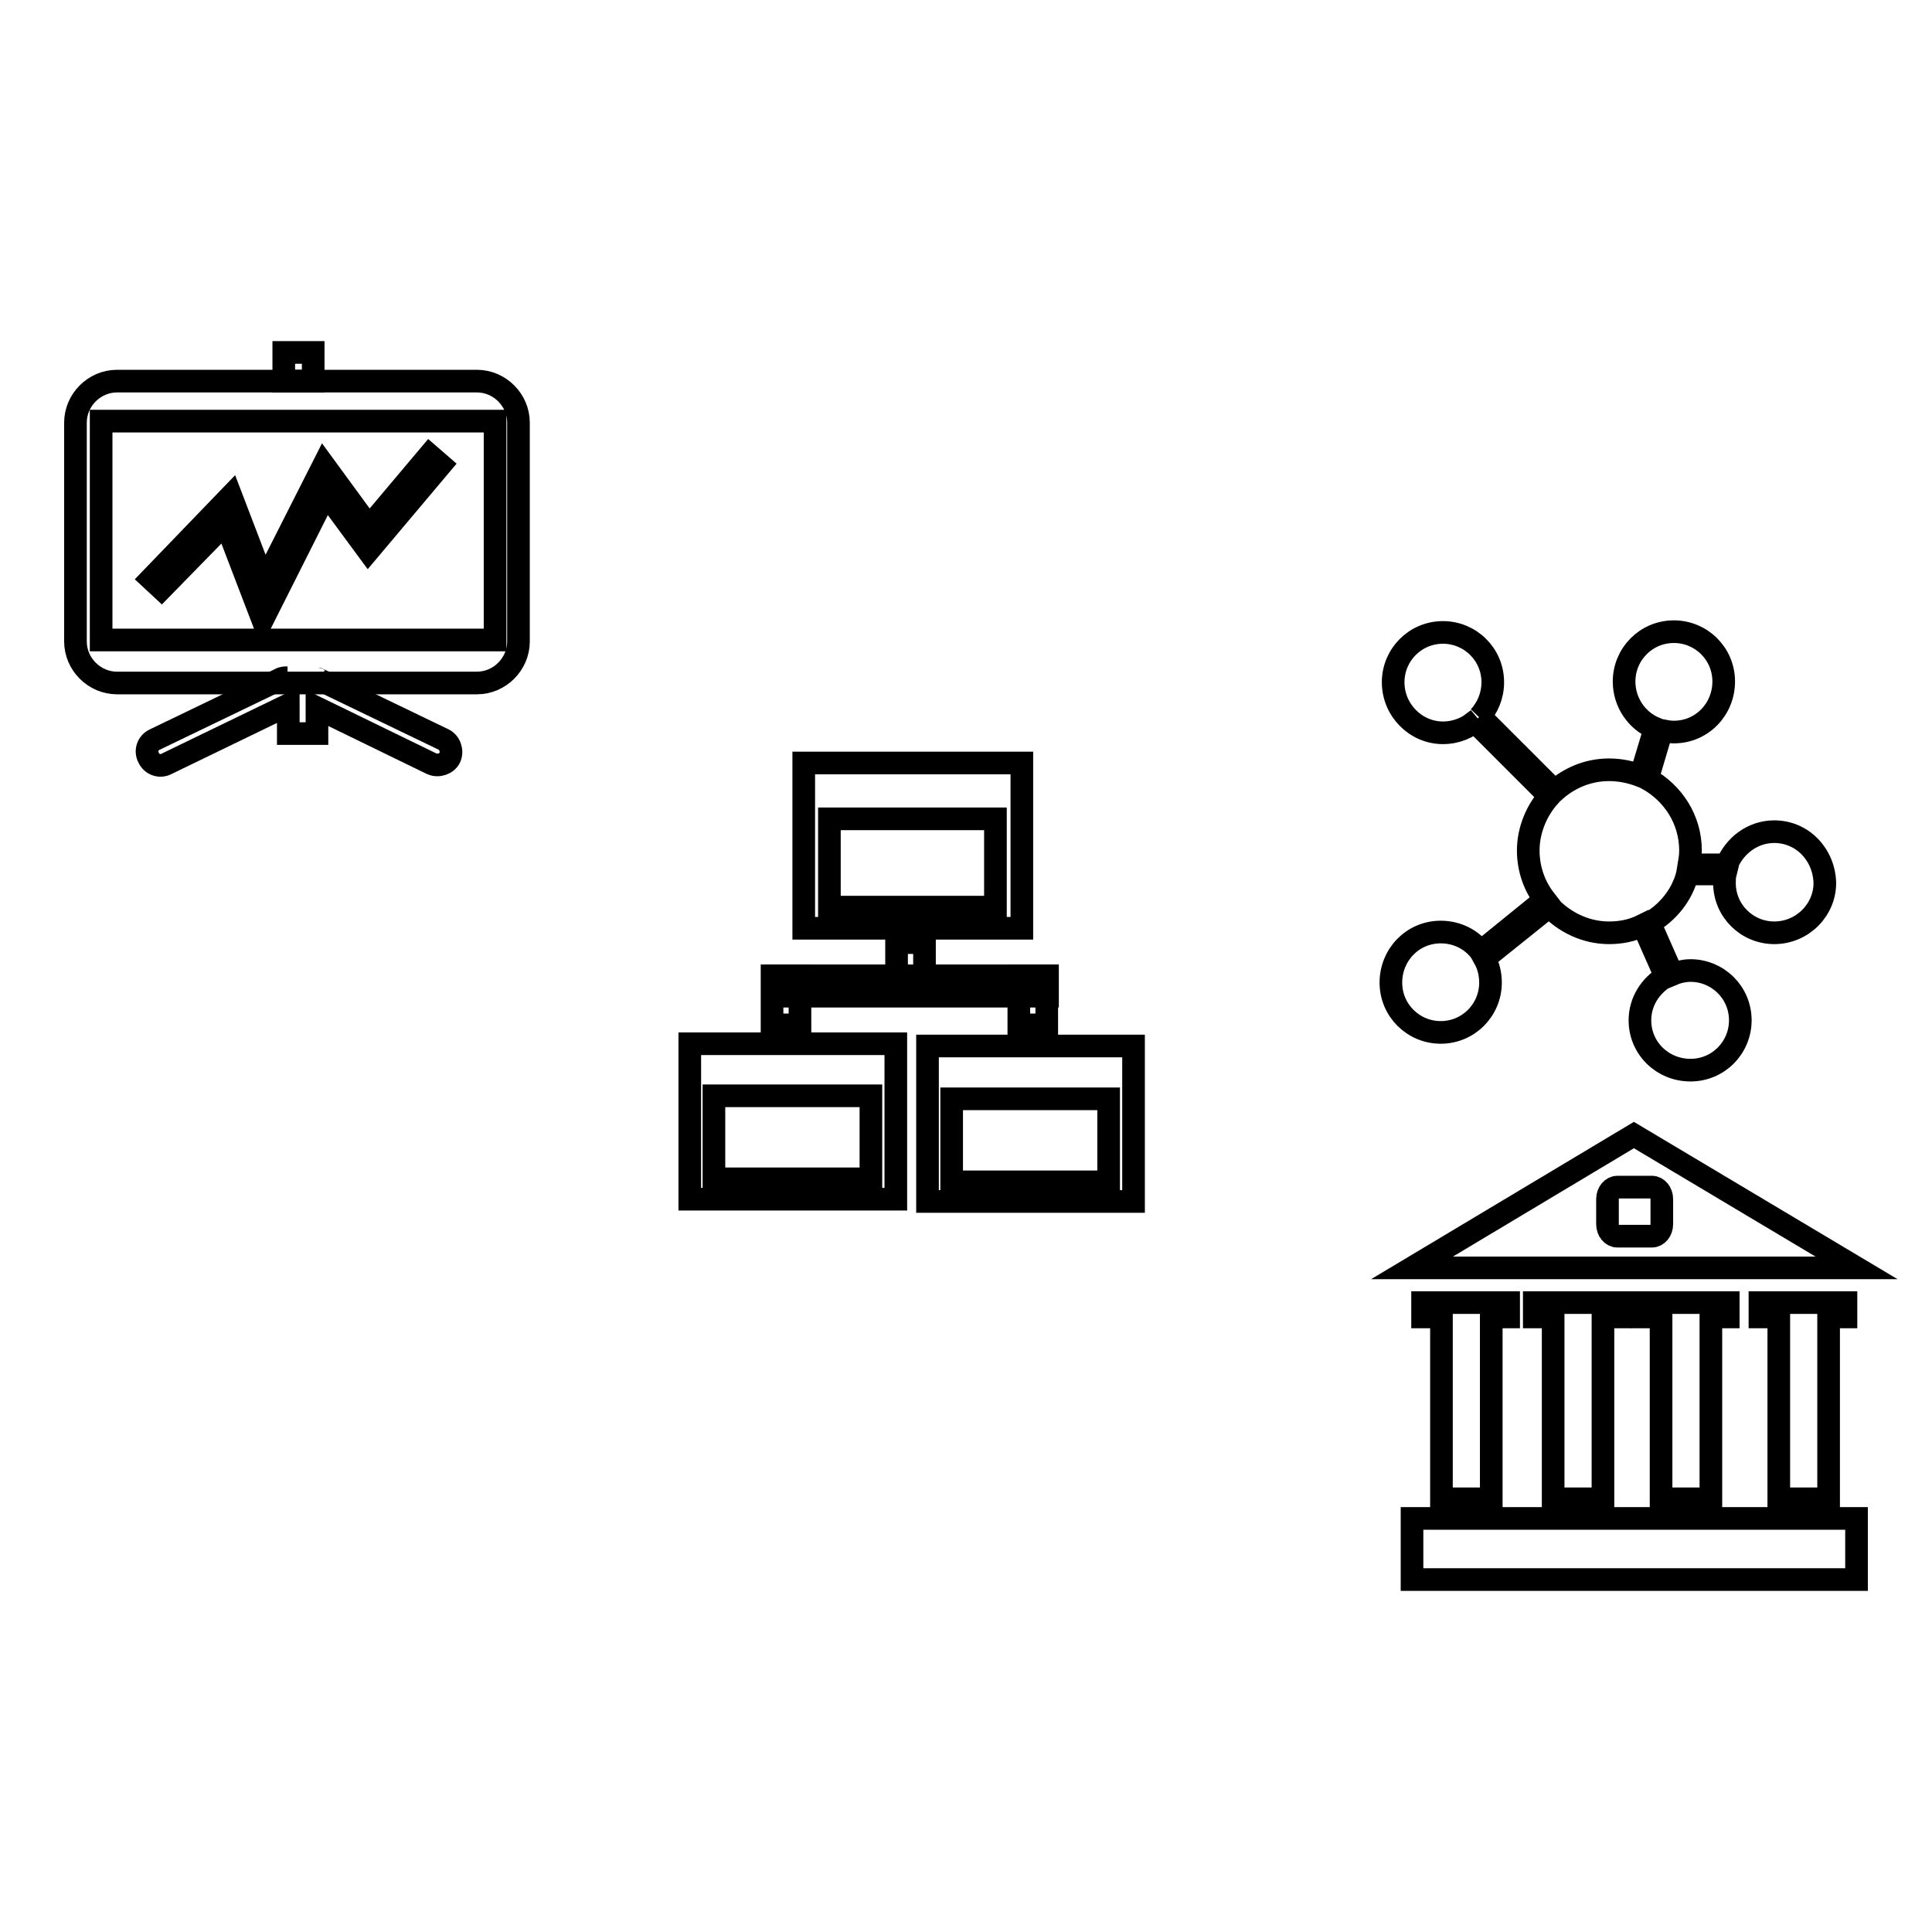
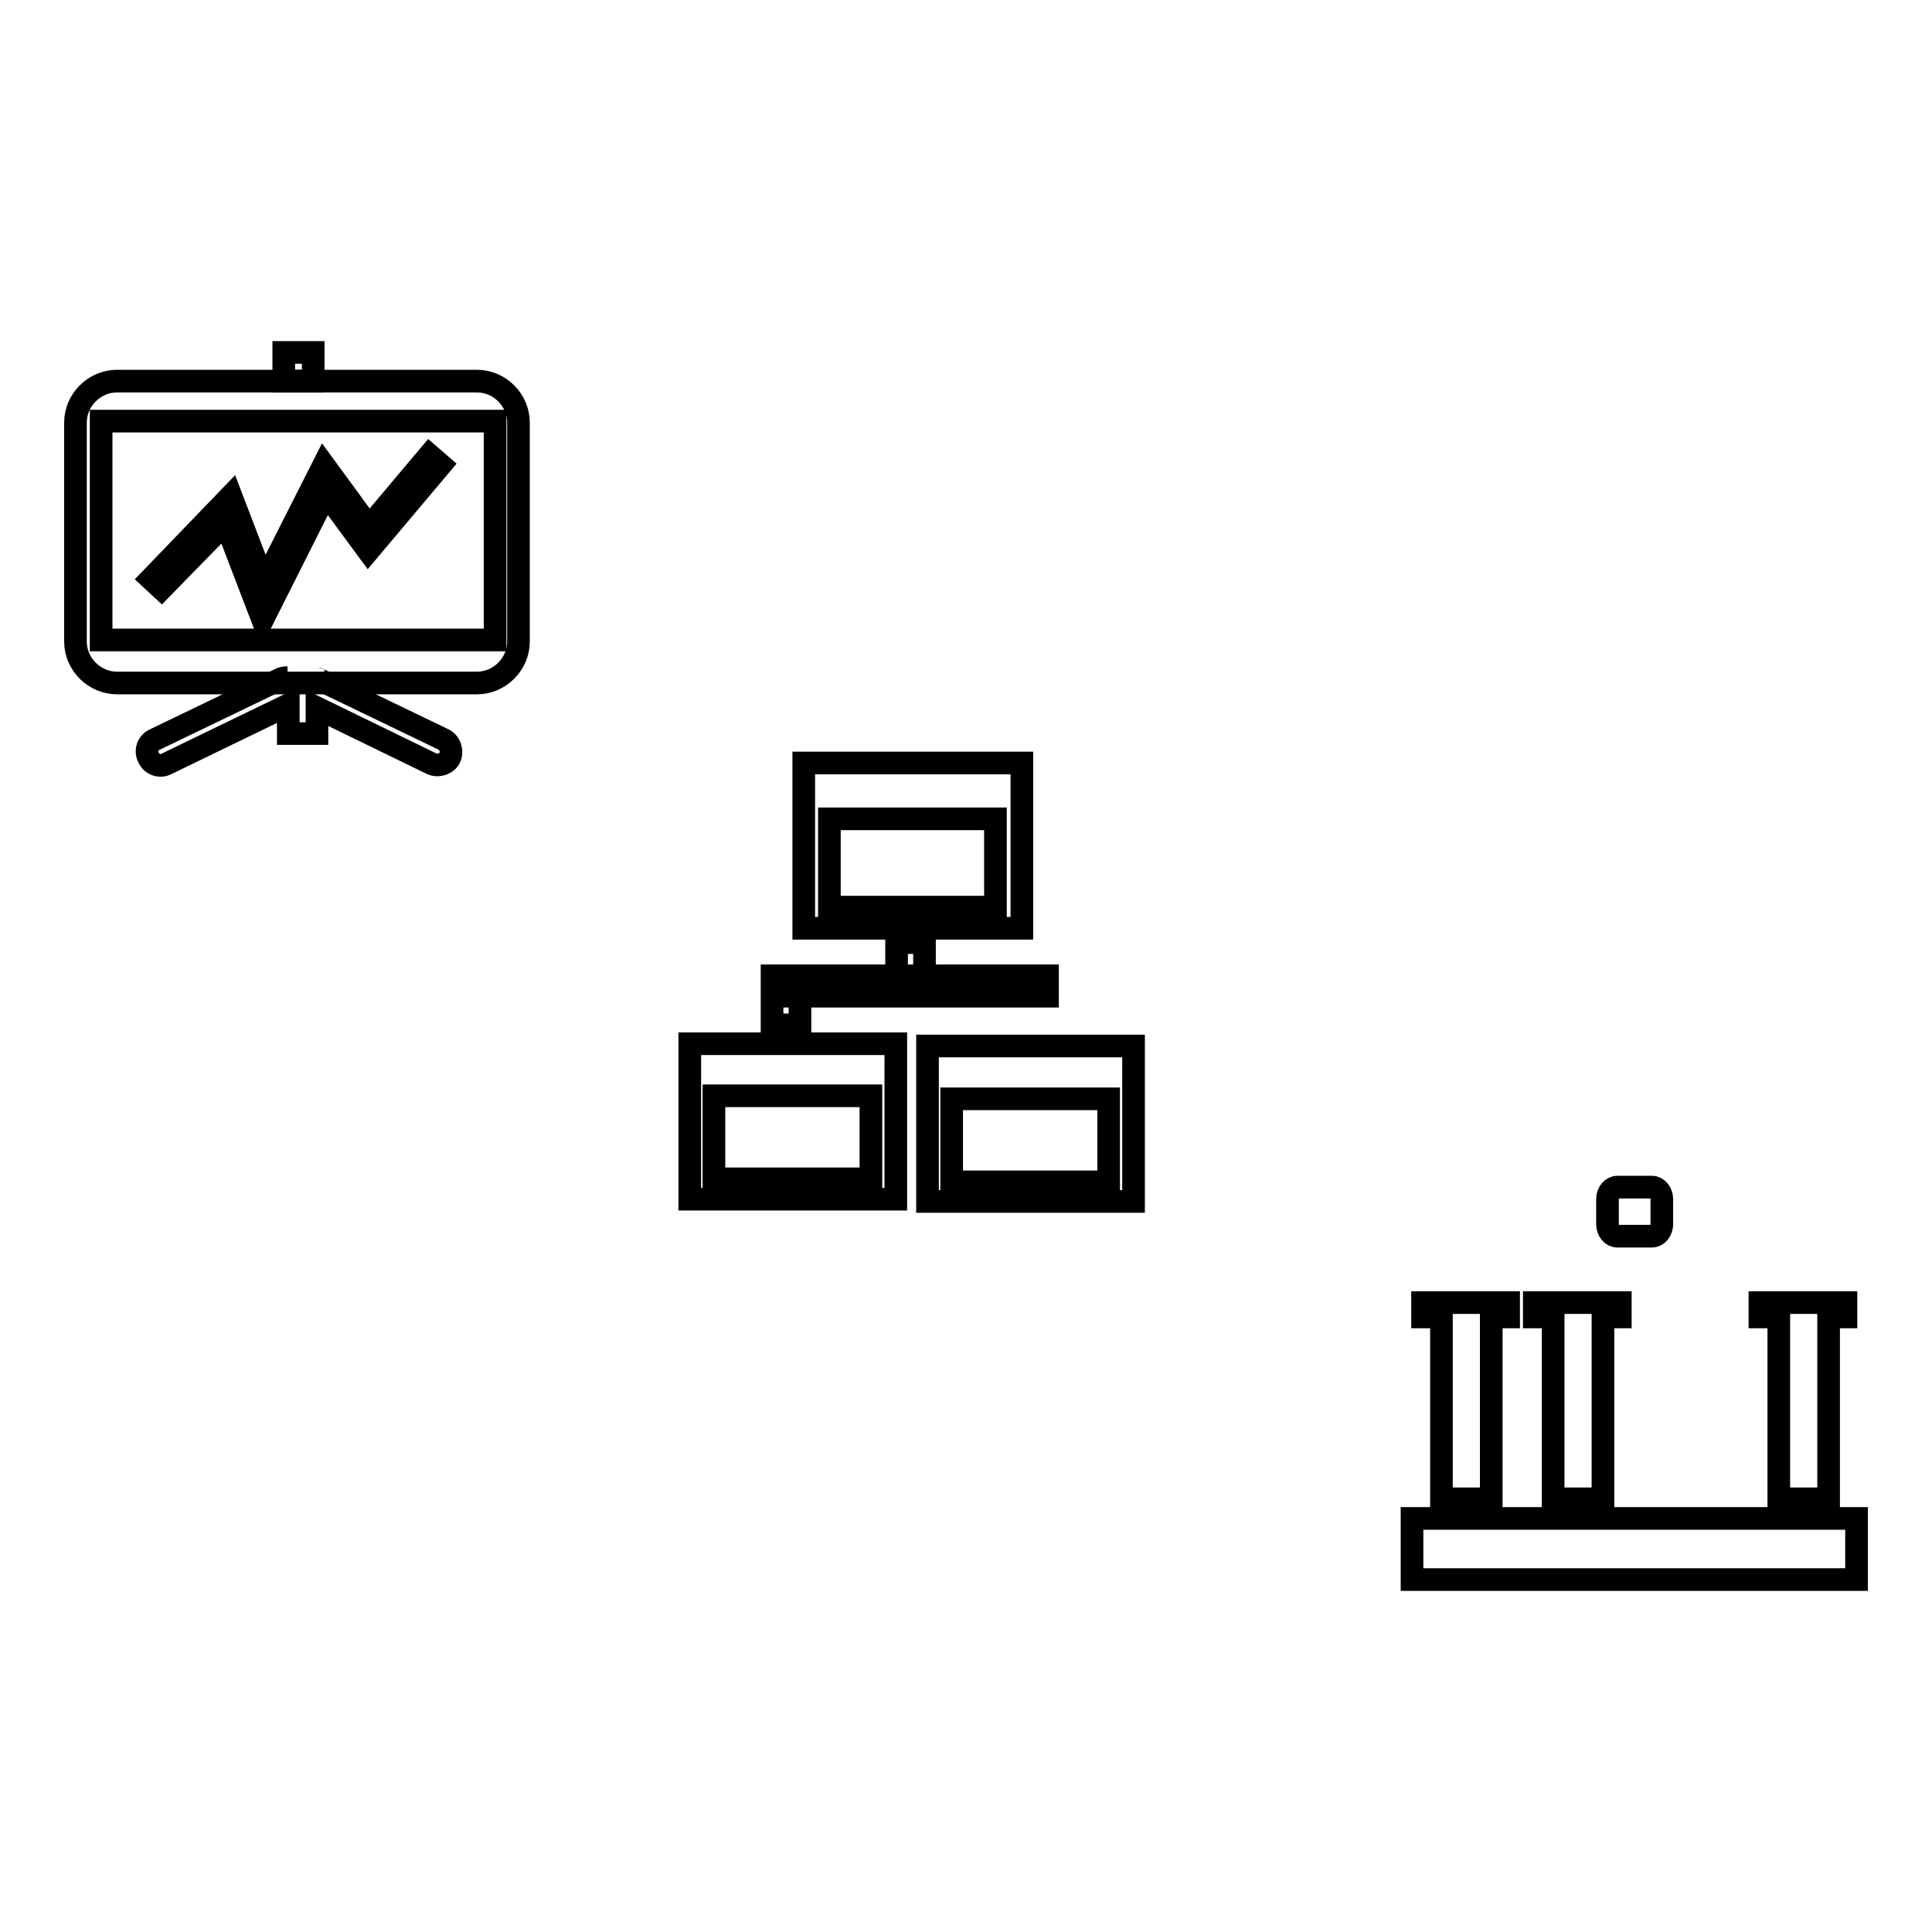
<svg xmlns="http://www.w3.org/2000/svg" version="1.1" x="0px" y="0px" viewBox="0 0 256 256" enable-background="new 0 0 256 256" xml:space="preserve">
  <g>
    <g>
-       <path stroke-width="3" fill-opacity="0" stroke="#000000" d="M235.1,110.2c-2.9,0-5.3,1.9-6.3,4.4h-5c0.1-0.6,0.2-1.2,0.2-1.9c0-4.1-2.3-7.6-5.7-9.5l1.9-6.4c0.5,0.1,1,0.2,1.6,0.2c3.7,0,6.6-3,6.6-6.7s-3-6.6-6.6-6.6c-3.7,0-6.6,3-6.6,6.6c0,2.8,1.7,5.2,4.1,6.2l-1.9,6.3c-1.3-0.5-2.7-0.8-4.2-0.8c-2.8,0-5.3,1.1-7.2,2.8l-9.9-9.9L196,95c1.1-1.2,1.8-2.8,1.8-4.6c0-3.7-3-6.6-6.6-6.6c-3.7,0-6.6,3-6.6,6.6c0,3.7,3,6.7,6.6,6.7c1.8,0,3.4-0.7,4.6-1.8l-0.4,0.3l9.9,9.9c-1.7,1.9-2.8,4.5-2.8,7.2c0,2.4,0.8,4.7,2.2,6.5l-8.5,6.9c-1.2-1.6-3.1-2.6-5.3-2.6c-3.7,0-6.6,3-6.6,6.7c0,3.7,3,6.6,6.6,6.6c3.7,0,6.6-3,6.6-6.6c0-1.2-0.3-2.3-0.8-3.2l8.6-6.9c2,2.1,4.8,3.5,7.9,3.5c1.6,0,3.1-0.3,4.5-1l3,6.8c-2,1.2-3.4,3.3-3.4,5.8c0,3.7,3,6.6,6.7,6.6c3.7,0,6.6-3,6.6-6.6c0-3.7-3-6.6-6.6-6.6c-0.8,0-1.7,0.2-2.4,0.5l-3-6.8c2.4-1.4,4.3-3.7,5-6.5h5c-0.1,0.4-0.1,0.8-0.1,1.2c0,3.7,3,6.6,6.6,6.6c3.7,0,6.7-3,6.7-6.6C241.7,113.2,238.8,110.2,235.1,110.2z" />
      <path stroke-width="3" fill-opacity="0" stroke="#000000" d="M187.1,201.2H246v8.1h-58.9V201.2z" />
      <path stroke-width="3" fill-opacity="0" stroke="#000000" d="M188.5,172.6v1.9h2.5v24.1h6.6v-24.1h2.3v-1.9H188.5z" />
      <path stroke-width="3" fill-opacity="0" stroke="#000000" d="M203.3,172.6v1.9h2.5v24.1h6.6v-24.1h2.3v-1.9H203.3z" />
-       <path stroke-width="3" fill-opacity="0" stroke="#000000" d="M217.6,172.6v1.9h2.5v24.1h6.6v-24.1h2.3v-1.9H217.6z" />
      <path stroke-width="3" fill-opacity="0" stroke="#000000" d="M233.2,172.6v1.9h2.5v24.1h6.6v-24.1h2.3v-1.9H233.2z" />
-       <path stroke-width="3" fill-opacity="0" stroke="#000000" d="M216.5,150.4L187.1,168H246L216.5,150.4z" />
      <path stroke-width="3" fill-opacity="0" stroke="#000000" d="M220.2,162.2c0,0.9-0.6,1.6-1.3,1.6h-4.6c-0.7,0-1.3-0.7-1.3-1.6v-3.3c0-0.9,0.6-1.6,1.3-1.6h4.6c0.7,0,1.3,0.7,1.3,1.6V162.2z" />
      <path stroke-width="3" fill-opacity="0" stroke="#000000" d="M68.7,85c0,3-2.5,5.5-5.5,5.5H15.5c-3,0-5.5-2.5-5.5-5.5V56c0-3,2.5-5.5,5.5-5.5h47.7c3,0,5.5,2.5,5.5,5.5L68.7,85z" />
      <path stroke-width="3" fill-opacity="0" stroke="#000000" d="M38.1,89.8c-0.3,0-0.7,0-1,0.2l-16.6,8c-0.9,0.4-1.3,1.5-0.8,2.4c0.4,0.9,1.5,1.3,2.4,0.8l16.1-7.8v3.8H42v-3.4l15.2,7.4c0.9,0.4,2,0,2.4-0.8c0.4-0.9,0-2-0.8-2.4l-16.6-8c0,0-0.1,0-0.2-0.1" />
      <path stroke-width="3" fill-opacity="0" stroke="#000000" d="M13.4,55.8h52.2v29H13.4C13.4,84.7,13.4,55.8,13.4,55.8z" />
      <path stroke-width="3" fill-opacity="0" stroke="#000000" d="M34.8,82.1l-4.9-12.8L21.4,78L20,76.7l10.6-11L35,77.2l7.9-15.6l6,8.2l8-9.5l1.5,1.3L48.8,73l-5.6-7.6L34.8,82.1z" />
      <path stroke-width="3" fill-opacity="0" stroke="#000000" d="M37.6,46.7h3.9v3.8h-3.9V46.7z" />
-       <path stroke-width="3" fill-opacity="0" stroke="#000000" d="M135,129.3h3.7v6.5H135V129.3L135,129.3z" />
      <path stroke-width="3" fill-opacity="0" stroke="#000000" d="M106.5,101.1h28.9v21.9h-28.9V101.1z" />
      <path stroke-width="3" fill-opacity="0" stroke="#000000" d="M109.9,108.5h22v11.7h-22V108.5L109.9,108.5z" />
      <path stroke-width="3" fill-opacity="0" stroke="#000000" d="M91.4,138.3h27.3v20.6H91.4V138.3L91.4,138.3z" />
      <path stroke-width="3" fill-opacity="0" stroke="#000000" d="M94.6,145.2h20.8v11H94.6V145.2L94.6,145.2z" />
      <path stroke-width="3" fill-opacity="0" stroke="#000000" d="M122.9,138.6h27.3v20.6h-27.3V138.6z" />
      <path stroke-width="3" fill-opacity="0" stroke="#000000" d="M126.1,145.6h20.8v11h-20.8V145.6L126.1,145.6z" />
      <path stroke-width="3" fill-opacity="0" stroke="#000000" d="M103.1,129.3h35.7v2.7h-35.7V129.3L103.1,129.3z" />
      <path stroke-width="3" fill-opacity="0" stroke="#000000" d="M102.3,129.3h3.7v6.5h-3.7V129.3L102.3,129.3z" />
      <path stroke-width="3" fill-opacity="0" stroke="#000000" d="M118.8,124.9h3.7v6.5h-3.7V124.9z" />
    </g>
  </g>
</svg>